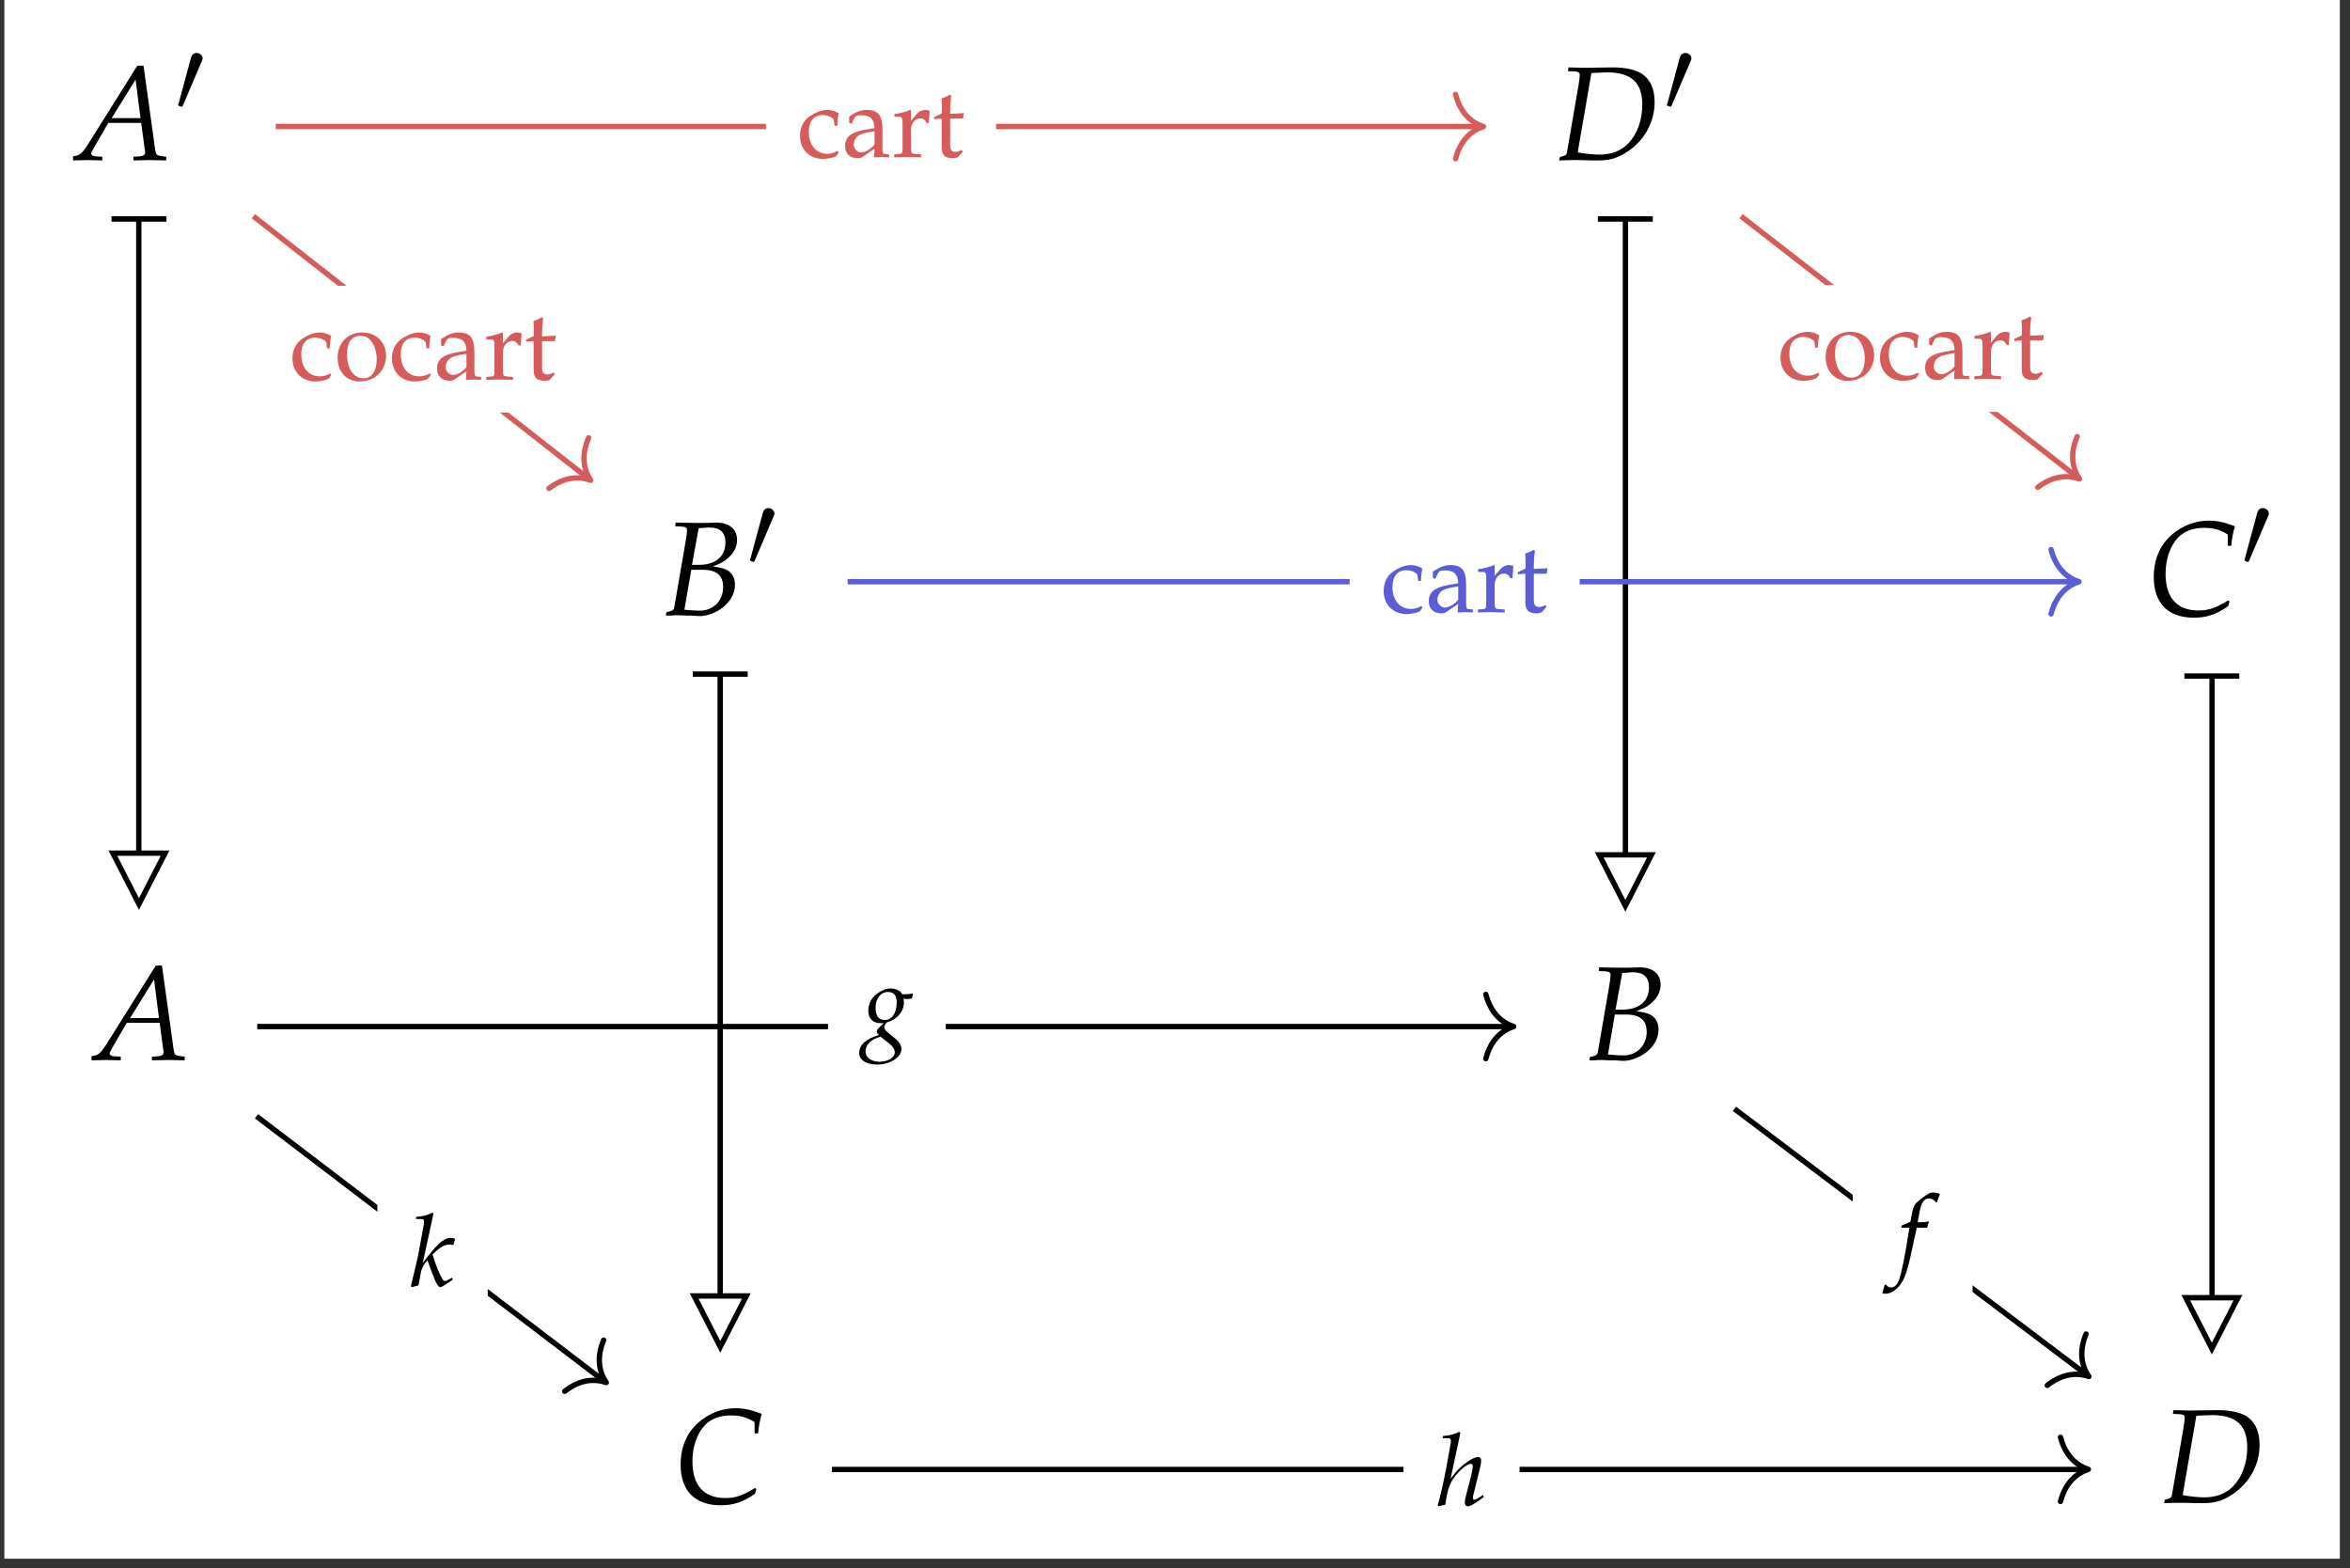
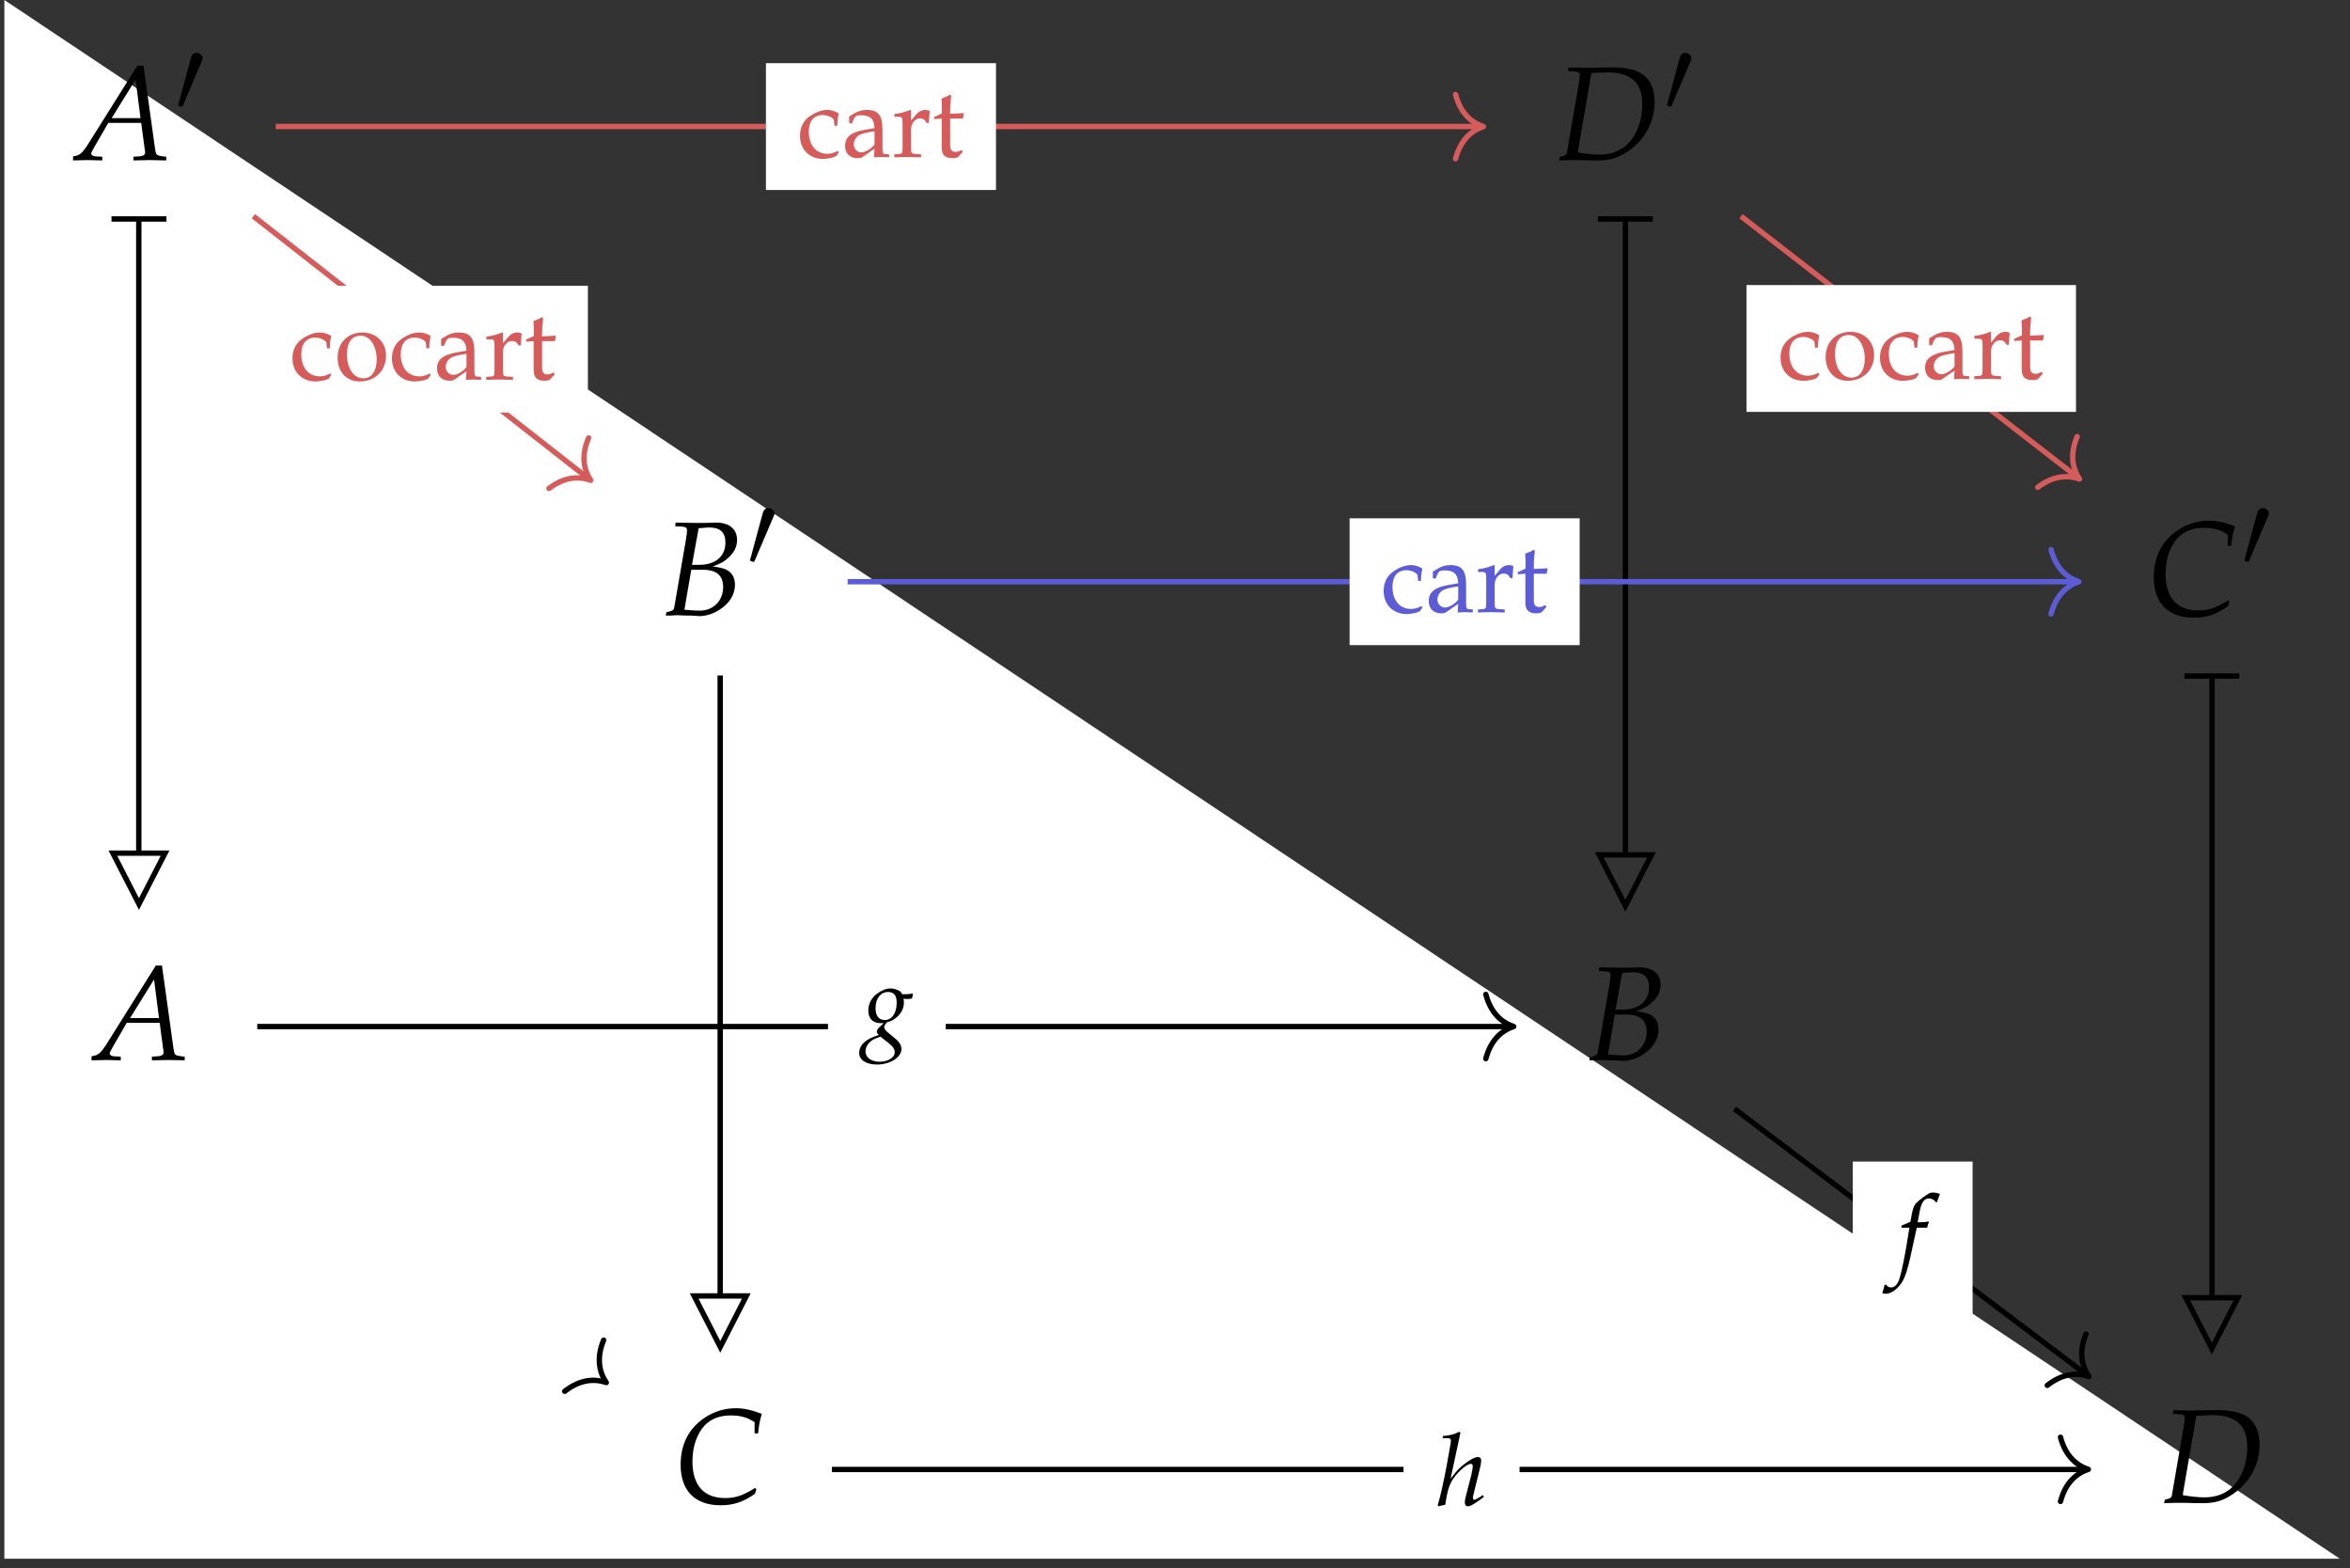
<svg xmlns="http://www.w3.org/2000/svg" xmlns:xlink="http://www.w3.org/1999/xlink" width="208.481" height="139.136" viewBox="0 0 208.481 139.136">
  <rect x="0" y="0" width="208.481" height="139.136" fill="#333333" stroke="none" />
  <defs>
    <g>
      <g id="glyph-0-0">
        <path d="M 5.484 -8.375 L 1.062 -1.328 C 0.625 -0.672 0.422 -0.469 0.016 -0.375 L -0.219 -0.328 L -0.219 0.031 C 0.859 0 0.859 0 1.109 0 C 1.328 0 1.359 0 2.375 0.031 L 2.375 -0.297 L 1.75 -0.328 C 1.562 -0.344 1.391 -0.453 1.391 -0.562 C 1.391 -0.656 1.469 -0.812 1.703 -1.219 L 2.906 -3.297 L 5.828 -3.297 L 6.125 -1.062 L 6.125 -1.016 C 6.125 -1.016 6.141 -0.969 6.156 -0.922 C 6.156 -0.812 6.172 -0.703 6.172 -0.656 C 6.172 -0.469 6 -0.359 5.672 -0.328 L 5.141 -0.297 L 5.141 0.031 C 6.359 0 6.359 0 6.594 0 C 6.828 0 6.828 0 8.047 0.031 L 8.047 -0.297 L 7.734 -0.328 C 7.172 -0.422 7.156 -0.422 7.062 -0.953 L 6.031 -8.375 Z M 5.328 -7.141 L 5.766 -3.719 L 3.203 -3.719 Z M 5.328 -7.141 " />
      </g>
      <g id="glyph-0-1">
        <path d="M 0.391 -0.266 L 0.328 0.031 L 1.438 0 L 2.094 0 C 2.312 0 2.703 0.016 3.203 0.031 C 3.438 0.031 3.625 0.031 3.75 0.031 C 4.609 0.031 5.188 -0.094 5.812 -0.406 C 7.656 -1.359 8.797 -3.141 8.797 -5.125 C 8.797 -6.281 8.438 -7.109 7.719 -7.625 C 7.172 -8.016 6.156 -8.234 5.031 -8.219 L 2.609 -8.188 L 2.5 -8.188 C 2.391 -8.188 2.344 -8.188 1.156 -8.219 L 1.109 -7.891 L 1.75 -7.859 C 2.031 -7.844 2.156 -7.75 2.156 -7.547 C 2.156 -7.375 2.109 -7 2.047 -6.641 L 1.016 -0.656 C 0.984 -0.469 0.859 -0.375 0.484 -0.297 Z M 3.188 -7.719 C 3.359 -7.719 3.422 -7.734 3.734 -7.75 C 4.109 -7.766 4.344 -7.781 4.562 -7.781 C 6.719 -7.781 7.703 -6.875 7.703 -4.922 C 7.703 -3.531 7.25 -2.297 6.453 -1.469 C 5.812 -0.812 4.938 -0.484 3.906 -0.484 C 3.391 -0.484 2.797 -0.547 2 -0.672 C 2 -0.812 2 -0.891 2.047 -1.109 Z M 3.188 -7.719 " />
      </g>
      <g id="glyph-0-2">
        <path d="M 1.156 -7.891 L 1.781 -7.859 C 2.062 -7.844 2.203 -7.75 2.203 -7.547 C 2.203 -7.375 2.156 -7 2.094 -6.641 L 1.062 -0.656 C 1.016 -0.438 0.859 -0.359 0.375 -0.266 L 0.312 0.031 L 0.75 0.031 C 1.062 0 1.25 0 1.391 0 C 1.516 0 1.828 0.016 2.141 0.031 L 2.578 0.031 L 2.812 0.047 C 3.047 0.062 3.188 0.078 3.297 0.078 C 3.859 0.078 4.422 -0.094 4.984 -0.422 C 5.922 -0.984 6.453 -1.797 6.453 -2.703 C 6.453 -3.203 6.281 -3.594 5.969 -3.859 C 5.656 -4.109 5.297 -4.219 4.484 -4.328 C 5.156 -4.578 5.453 -4.719 5.812 -5.047 C 6.359 -5.516 6.641 -6.062 6.641 -6.672 C 6.641 -7.641 5.953 -8.219 4.766 -8.219 C 4.734 -8.219 4.625 -8.219 4.438 -8.203 L 3.688 -8.188 C 3.547 -8.188 3.125 -8.188 2.984 -8.188 C 2.75 -8.188 2.391 -8.188 1.812 -8.203 L 1.188 -8.219 Z M 2.578 -4.031 L 3.594 -4.031 C 4.812 -4.031 5.406 -3.531 5.406 -2.5 C 5.406 -1.281 4.531 -0.406 3.344 -0.406 C 3.109 -0.406 2.766 -0.422 2.375 -0.453 C 2.297 -0.469 2.156 -0.469 1.969 -0.484 Z M 3.234 -7.719 C 3.359 -7.719 3.391 -7.734 3.641 -7.75 C 3.891 -7.766 4.031 -7.781 4.188 -7.781 C 5.141 -7.781 5.609 -7.344 5.609 -6.453 C 5.609 -5.219 4.734 -4.469 3.266 -4.469 L 2.641 -4.469 Z M 3.234 -7.719 " />
      </g>
      <g id="glyph-0-3">
        <path d="M 7.094 -6.156 L 7.406 -6.156 C 7.469 -6.844 7.562 -7.344 7.734 -7.891 C 6.828 -8.234 6.156 -8.391 5.422 -8.391 C 4.438 -8.391 3.469 -8.094 2.641 -7.531 C 1.25 -6.594 0.531 -5.188 0.531 -3.375 C 0.531 -1.062 1.812 0.219 4.078 0.219 C 5.219 0.219 6.062 -0.062 7.125 -0.797 L 7.25 -1.219 L 7.125 -1.312 C 6.016 -0.625 5.391 -0.422 4.469 -0.422 C 2.594 -0.422 1.578 -1.562 1.578 -3.672 C 1.578 -4.984 1.984 -6.156 2.703 -6.906 C 3.266 -7.469 4.031 -7.75 4.969 -7.75 C 5.812 -7.75 6.422 -7.594 7.094 -7.156 Z M 7.094 -6.156 " />
      </g>
      <g id="glyph-1-0">
        <path d="M 2.344 -4.406 C 2.391 -4.516 2.438 -4.609 2.438 -4.703 C 2.438 -4.969 2.188 -5.188 1.906 -5.188 C 1.641 -5.188 1.469 -5.016 1.406 -4.766 L 0.312 -0.719 C 0.312 -0.703 0.266 -0.594 0.266 -0.578 C 0.266 -0.484 0.516 -0.422 0.578 -0.422 C 0.641 -0.422 0.656 -0.453 0.703 -0.562 Z M 2.344 -4.406 " />
      </g>
      <g id="glyph-2-0">
        <path d="M 3.547 -2.766 C 3.547 -3.172 3.594 -3.547 3.672 -3.859 C 3.328 -4.078 3.016 -4.172 2.641 -4.172 C 2.219 -4.172 1.719 -4.016 1.188 -3.672 C 0.562 -3.281 0.234 -2.656 0.234 -1.875 C 0.234 -0.672 1.078 0.172 2.266 0.172 C 2.734 0.172 3.406 0.016 3.484 -0.125 L 3.672 -0.406 L 3.594 -0.547 C 3.266 -0.359 2.969 -0.281 2.656 -0.281 C 1.672 -0.281 1.016 -1.047 1.016 -2.234 C 1.016 -3.172 1.453 -3.719 2.266 -3.719 C 2.656 -3.719 3.078 -3.531 3.234 -3.312 L 3.297 -2.766 Z M 3.547 -2.766 " />
      </g>
      <g id="glyph-2-1">
        <path d="M 2.891 -0.734 L 2.844 0.031 C 3.422 0 3.422 0 3.531 0 C 3.578 0 3.797 0.016 4.188 0.031 L 4.188 -0.234 L 3.844 -0.266 C 3.641 -0.266 3.594 -0.344 3.594 -0.781 L 3.594 -2.406 C 3.594 -3.703 3.219 -4.172 2.188 -4.172 C 1.812 -4.172 1.453 -4.078 1.109 -3.875 L 0.641 -3.594 L 0.641 -3.016 L 0.875 -2.953 L 0.984 -3.219 C 1.172 -3.641 1.266 -3.703 1.672 -3.703 C 2.516 -3.703 2.859 -3.375 2.891 -2.562 L 2 -2.406 C 0.797 -2.188 0.281 -1.766 0.281 -0.984 C 0.281 -0.297 0.703 0.109 1.406 0.109 C 1.562 0.109 1.719 0.078 1.781 0.031 Z M 2.891 -1.109 C 2.625 -0.734 2.062 -0.406 1.719 -0.406 C 1.359 -0.406 1.047 -0.734 1.047 -1.109 C 1.047 -1.438 1.234 -1.75 1.5 -1.922 C 1.719 -2.062 2.203 -2.188 2.891 -2.281 Z M 2.891 -1.109 " />
      </g>
      <g id="glyph-2-2">
        <path d="M 0.203 -3.562 L 0.531 -3.562 C 0.891 -3.562 0.922 -3.5 0.922 -2.906 L 0.922 -0.906 C 0.922 -0.344 0.906 -0.281 0.594 -0.266 L 0.188 -0.234 L 0.188 0.031 C 0.828 0.016 1.062 0 1.281 0 C 1.453 0 1.453 0 2.562 0.031 L 2.562 -0.234 L 2.094 -0.266 C 1.688 -0.297 1.672 -0.328 1.672 -0.906 L 1.672 -2.438 C 1.672 -2.969 2.031 -3.422 2.469 -3.422 C 2.734 -3.422 2.922 -3.297 3.062 -3.016 L 3.25 -3.016 L 3.328 -4.078 C 3.234 -4.141 3.078 -4.172 2.906 -4.172 C 2.641 -4.172 2.359 -4.031 2.172 -3.812 L 1.672 -3.219 L 1.672 -4.141 L 1.594 -4.172 C 1.141 -3.984 0.672 -3.859 0.203 -3.812 Z M 0.203 -3.562 " />
      </g>
      <g id="glyph-2-3">
        <path d="M 0.875 -3.406 L 0.875 -0.844 C 0.875 -0.172 1.172 0.109 1.859 0.109 C 2.062 0.109 2.266 0.062 2.328 0 L 2.75 -0.469 L 2.641 -0.625 C 2.406 -0.5 2.281 -0.453 2.109 -0.453 C 1.766 -0.453 1.625 -0.625 1.625 -1.062 L 1.625 -3.406 L 2.766 -3.406 L 2.844 -3.891 L 1.625 -3.828 L 1.625 -4.172 C 1.625 -4.547 1.641 -4.859 1.719 -5.438 L 1.609 -5.531 C 1.391 -5.391 1.125 -5.281 0.859 -5.188 C 0.875 -4.922 0.891 -4.75 0.891 -4.484 L 0.891 -3.859 L 0.203 -3.547 L 0.203 -3.359 Z M 0.875 -3.406 " />
      </g>
      <g id="glyph-2-4">
        <path d="M 2.484 -4.172 C 1.188 -4.172 0.281 -3.266 0.281 -1.938 C 0.281 -0.672 1.078 0.172 2.234 0.172 C 3.594 0.172 4.578 -0.781 4.578 -2.109 C 4.578 -3.312 3.703 -4.172 2.484 -4.172 Z M 2.328 -3.891 C 3.141 -3.891 3.75 -3 3.75 -1.781 C 3.75 -0.75 3.297 -0.109 2.578 -0.109 C 1.703 -0.109 1.109 -0.969 1.109 -2.234 C 1.109 -3.297 1.547 -3.891 2.328 -3.891 Z M 2.328 -3.891 " />
      </g>
      <g id="glyph-3-0">
        <path d="M 3.609 -3.391 C 3.766 -3.359 3.828 -3.359 3.906 -3.359 C 4.062 -3.359 4.156 -3.375 4.359 -3.406 L 4.438 -3.797 L 4.406 -3.859 C 4.156 -3.797 3.984 -3.781 3.5 -3.781 C 3.359 -4.016 3.266 -4.094 3.047 -4.172 C 2.859 -4.25 2.641 -4.297 2.453 -4.297 C 2.078 -4.297 1.641 -4.125 1.25 -3.828 C 0.75 -3.453 0.484 -2.938 0.484 -2.312 C 0.484 -1.625 0.891 -1.219 1.578 -1.219 C 1.641 -1.219 1.75 -1.219 1.844 -1.219 L 1.484 -0.875 C 1.344 -0.75 1.234 -0.594 1.234 -0.469 C 1.234 -0.375 1.297 -0.281 1.422 -0.172 C 0.75 0.047 0.469 0.188 0.141 0.469 C -0.156 0.719 -0.328 1.062 -0.328 1.422 C -0.328 2.047 0.297 2.453 1.266 2.453 C 2.406 2.453 3.422 1.812 3.422 1.078 C 3.422 0.75 3.234 0.438 2.844 0.125 L 2.312 -0.312 C 2.016 -0.547 1.891 -0.719 1.891 -0.891 C 1.891 -0.969 1.953 -1.062 2.078 -1.234 C 2.109 -1.266 2.125 -1.281 2.141 -1.297 C 3.016 -1.516 3.641 -2.25 3.641 -3.047 C 3.641 -3.125 3.641 -3.203 3.609 -3.344 Z M 2.25 0.516 C 2.656 0.844 2.828 1.078 2.828 1.375 C 2.828 1.828 2.219 2.203 1.484 2.203 C 0.75 2.203 0.234 1.828 0.234 1.297 C 0.234 0.953 0.406 0.641 0.688 0.406 C 0.922 0.219 1.109 0.125 1.562 -0.016 Z M 2.234 -3.984 C 2.75 -3.984 3 -3.672 3 -3.031 C 3 -2.125 2.578 -1.5 1.953 -1.5 C 1.406 -1.5 1.125 -1.859 1.125 -2.562 C 1.125 -3.406 1.578 -3.984 2.234 -3.984 Z M 2.234 -3.984 " />
      </g>
      <g id="glyph-3-1">
-         <path d="M 2.078 -6.438 L 1.984 -6.531 C 1.516 -6.297 1.188 -6.219 0.547 -6.156 L 0.516 -5.969 L 0.938 -5.969 C 1.156 -5.969 1.25 -5.906 1.25 -5.75 C 1.25 -5.688 1.234 -5.609 1.234 -5.547 L 0.797 -3.156 C 0.672 -2.484 0.531 -1.875 0.078 -0.016 L 0.156 0.078 L 0.75 -0.078 L 0.953 -1.172 C 1.031 -1.609 1.25 -2 1.547 -2.312 C 2.172 -0.531 2.453 0.078 2.672 0.078 C 2.781 0.078 3 -0.031 3.391 -0.312 L 3.797 -0.594 L 3.734 -0.766 L 3.344 -0.547 C 3.219 -0.484 3.156 -0.469 3.094 -0.469 C 3 -0.469 2.938 -0.516 2.859 -0.672 C 2.547 -1.234 2.344 -1.719 2 -2.812 L 2.125 -2.938 C 2.672 -3.484 3.078 -3.703 3.531 -3.703 C 3.594 -3.703 3.703 -3.688 3.844 -3.656 L 4 -4.219 C 3.844 -4.266 3.672 -4.297 3.578 -4.297 C 2.984 -4.297 2.25 -3.609 1.125 -2.047 Z M 2.078 -6.438 " />
-       </g>
+         </g>
      <g id="glyph-3-2">
        <path d="M 2.547 -3.406 C 2.578 -3.578 2.641 -3.781 2.703 -3.906 L 2.656 -3.969 L 2.594 -3.953 C 2.391 -3.906 2.281 -3.891 1.859 -3.891 L 1.703 -3.891 L 1.891 -4.891 C 2.047 -5.656 2.281 -6 2.703 -6 C 2.969 -6 3.203 -5.859 3.344 -5.641 L 3.422 -5.688 C 3.469 -5.828 3.562 -6.094 3.641 -6.281 L 3.672 -6.406 C 3.531 -6.469 3.266 -6.531 3.062 -6.531 C 2.953 -6.531 2.812 -6.5 2.75 -6.469 C 2.531 -6.375 1.797 -5.828 1.594 -5.609 C 1.391 -5.422 1.297 -5.141 1.188 -4.641 L 1.062 -3.938 C 0.688 -3.766 0.516 -3.688 0.297 -3.609 L 0.25 -3.406 L 0.969 -3.406 L 0.891 -2.906 C 0.625 -1.172 0.297 0.484 0.094 1.094 C -0.062 1.625 -0.328 1.891 -0.656 1.891 C -0.859 1.891 -0.953 1.828 -1.109 1.641 L -1.234 1.672 C -1.281 1.875 -1.391 2.312 -1.438 2.391 C -1.359 2.438 -1.234 2.453 -1.125 2.453 C -0.766 2.453 -0.281 2.188 0.062 1.766 C 0.609 1.125 0.797 0.5 1.453 -2.625 C 1.484 -2.734 1.547 -3.078 1.625 -3.406 Z M 2.547 -3.406 " />
      </g>
      <g id="glyph-3-3">
        <path d="M 2.109 -6.438 L 2 -6.531 C 1.531 -6.297 1.219 -6.219 0.562 -6.156 L 0.531 -5.969 L 0.969 -5.969 C 1.172 -5.969 1.266 -5.906 1.266 -5.75 C 1.266 -5.688 1.25 -5.609 1.25 -5.547 L 0.875 -3.453 C 0.625 -2.109 0.281 -0.578 0.094 -0.016 L 0.156 0.078 L 0.766 -0.062 C 0.906 -1.094 1.062 -1.625 1.312 -2.109 C 1.703 -2.828 2.641 -3.688 3.016 -3.688 C 3.125 -3.688 3.203 -3.609 3.203 -3.484 C 3.203 -3.328 3.141 -3 3.078 -2.703 L 2.625 -0.953 C 2.531 -0.625 2.5 -0.438 2.5 -0.266 C 2.5 -0.047 2.594 0.078 2.766 0.078 C 3 0.078 3.328 -0.109 4.188 -0.75 L 4.109 -0.922 L 3.875 -0.766 C 3.609 -0.594 3.422 -0.5 3.328 -0.5 C 3.266 -0.5 3.219 -0.578 3.219 -0.672 C 3.219 -0.766 3.219 -0.844 3.281 -1.031 L 3.844 -3.312 C 3.906 -3.547 3.953 -3.828 3.953 -3.969 C 3.953 -4.172 3.844 -4.297 3.688 -4.297 C 3.391 -4.297 2.844 -4 2.281 -3.531 C 1.969 -3.266 1.812 -3.109 1.406 -2.578 L 1.234 -2.359 Z M 2.109 -6.438 " />
      </g>
    </g>
    <clipPath id="clip-0">
-       <path clip-rule="nonzero" d="M 0.387 0 L 207.578 0 L 207.578 138.277 L 0.387 138.277 Z M 0.387 0 " />
+       <path clip-rule="nonzero" d="M 0.387 0 L 207.578 138.277 L 0.387 138.277 Z M 0.387 0 " />
    </clipPath>
  </defs>
  <g clip-path="url(#clip-0)">
    <path fill-rule="nonzero" fill="rgb(100%, 100%, 100%)" fill-opacity="1" d="M 0.387 138.277 L 207.578 138.277 L 207.578 0 L 0.387 0 Z M 0.387 138.277 " />
  </g>
  <g fill="rgb(0%, 0%, 0%)" fill-opacity="1">
    <use xlink:href="#glyph-0-0" x="6.7" y="14.2" />
  </g>
  <g fill="rgb(0%, 0%, 0%)" fill-opacity="1">
    <use xlink:href="#glyph-1-0" x="15.538" y="9.887" />
  </g>
  <g fill="rgb(0%, 0%, 0%)" fill-opacity="1">
    <use xlink:href="#glyph-0-1" x="137.993" y="14.2" />
  </g>
  <g fill="rgb(0%, 0%, 0%)" fill-opacity="1">
    <use xlink:href="#glyph-1-0" x="147.615" y="9.887" />
  </g>
  <g fill="rgb(0%, 0%, 0%)" fill-opacity="1">
    <use xlink:href="#glyph-0-2" x="58.748" y="54.576" />
  </g>
  <g fill="rgb(0%, 0%, 0%)" fill-opacity="1">
    <use xlink:href="#glyph-1-0" x="66.268" y="50.263" />
  </g>
  <g fill="rgb(0%, 0%, 0%)" fill-opacity="1">
    <use xlink:href="#glyph-0-3" x="190.541" y="54.576" />
  </g>
  <g fill="rgb(0%, 0%, 0%)" fill-opacity="1">
    <use xlink:href="#glyph-1-0" x="198.844" y="50.263" />
  </g>
  <g fill="rgb(0%, 0%, 0%)" fill-opacity="1">
    <use xlink:href="#glyph-0-0" x="8.338" y="94.032" />
  </g>
  <g fill="rgb(0%, 0%, 0%)" fill-opacity="1">
    <use xlink:href="#glyph-0-2" x="140.682" y="94.032" />
  </g>
  <g fill="rgb(0%, 0%, 0%)" fill-opacity="1">
    <use xlink:href="#glyph-0-3" x="59.851" y="133.315" />
  </g>
  <g fill="rgb(0%, 0%, 0%)" fill-opacity="1">
    <use xlink:href="#glyph-0-1" x="191.661" y="133.315" />
  </g>
  <path fill="none" stroke-width="0.478" stroke-linecap="butt" stroke-linejoin="miter" stroke="rgb(83.922%, 36.078%, 36.078%)" stroke-opacity="1" stroke-miterlimit="10" d="M -80.004 58.268 L 27.55 58.268 " transform="matrix(0.994, 0, 0, -0.994, 103.983, 69.139)" />
  <path fill="none" stroke-width="0.478" stroke-linecap="round" stroke-linejoin="round" stroke="rgb(83.922%, 36.078%, 36.078%)" stroke-opacity="1" stroke-miterlimit="10" d="M -2.486 2.868 C -2.034 1.146 -1.02 0.336 0.002 -0.002 C -1.02 -0.336 -2.034 -1.149 -2.486 -2.871 " transform="matrix(0.994, 0, 0, -0.994, 131.6, 11.229)" />
  <path fill-rule="nonzero" fill="rgb(100%, 100%, 100%)" fill-opacity="1" d="M 67.949 16.852 L 88.359 16.852 L 88.359 5.605 L 67.949 5.605 Z M 67.949 16.852 " />
  <g fill="rgb(83.922%, 36.078%, 36.078%)" fill-opacity="1">
    <use xlink:href="#glyph-2-0" x="70.737" y="13.925" />
    <use xlink:href="#glyph-2-1" x="74.693" y="13.925" />
    <use xlink:href="#glyph-2-2" x="79.149" y="13.925" />
    <use xlink:href="#glyph-2-3" x="82.668" y="13.925" />
  </g>
  <path fill="none" stroke-width="0.478" stroke-linecap="butt" stroke-linejoin="miter" stroke="rgb(83.922%, 36.078%, 36.078%)" stroke-opacity="1" stroke-miterlimit="10" d="M -81.997 50.261 L -52.086 26.839 " transform="matrix(0.994, 0, 0, -0.994, 103.983, 69.139)" />
  <path fill="none" stroke-width="0.478" stroke-linecap="round" stroke-linejoin="round" stroke="rgb(83.922%, 36.078%, 36.078%)" stroke-opacity="1" stroke-miterlimit="10" d="M -2.486 2.871 C -2.035 1.148 -1.019 0.335 0.001 0.001 C -1.02 -0.334 -2.034 -1.148 -2.488 -2.871 " transform="matrix(0.782, 0.613, 0.613, -0.782, 52.405, 42.61)" />
  <path fill-rule="nonzero" fill="rgb(100%, 100%, 100%)" fill-opacity="1" d="M 22.926 36.598 L 52.156 36.598 L 52.156 25.348 L 22.926 25.348 Z M 22.926 36.598 " />
  <g fill="rgb(83.922%, 36.078%, 36.078%)" fill-opacity="1">
    <use xlink:href="#glyph-2-0" x="25.713" y="33.668" />
    <use xlink:href="#glyph-2-4" x="29.67" y="33.668" />
    <use xlink:href="#glyph-2-0" x="34.535" y="33.668" />
    <use xlink:href="#glyph-2-1" x="38.492" y="33.668" />
    <use xlink:href="#glyph-2-2" x="42.947" y="33.668" />
    <use xlink:href="#glyph-2-3" x="46.467" y="33.668" />
  </g>
  <path fill="none" stroke-width="0.478" stroke-linecap="butt" stroke-linejoin="miter" stroke="rgb(0%, 0%, 0%)" stroke-opacity="1" stroke-miterlimit="10" d="M -92.224 49.904 L -92.224 -6.464 " transform="matrix(0.994, 0, 0, -0.994, 103.983, 69.139)" />
  <path fill="none" stroke-width="0.478" stroke-linecap="butt" stroke-linejoin="miter" stroke="rgb(0%, 0%, 0%)" stroke-opacity="1" stroke-miterlimit="10" d="M -0.001 2.45 L -0.001 -2.451 " transform="matrix(0, -0.994, -0.994, 0, 12.329, 19.425)" />
  <path fill="none" stroke-width="0.478" stroke-linecap="butt" stroke-linejoin="miter" stroke="rgb(0%, 0%, 0%)" stroke-opacity="1" stroke-miterlimit="10" d="M 4.78 -0.001 L 0.24 2.33 L 0.24 -2.328 Z M 4.78 -0.001 " transform="matrix(0, 0.994, 0.994, 0, 12.329, 75.445)" />
  <path fill="none" stroke-width="0.478" stroke-linecap="butt" stroke-linejoin="miter" stroke="rgb(83.922%, 36.078%, 36.078%)" stroke-opacity="1" stroke-miterlimit="10" d="M 50.776 50.261 L 80.809 26.957 " transform="matrix(0.994, 0, 0, -0.994, 103.983, 69.139)" />
  <path fill="none" stroke-width="0.478" stroke-linecap="round" stroke-linejoin="round" stroke="rgb(83.922%, 36.078%, 36.078%)" stroke-opacity="1" stroke-miterlimit="10" d="M -2.487 2.869 C -2.032 1.147 -1.02 0.336 0.003 -0 C -1.02 -0.336 -2.033 -1.147 -2.488 -2.869 " transform="matrix(0.785, 0.609, 0.609, -0.785, 184.483, 42.494)" />
  <path fill-rule="nonzero" fill="rgb(100%, 100%, 100%)" fill-opacity="1" d="M 154.941 36.539 L 184.172 36.539 L 184.172 25.289 L 154.941 25.289 Z M 154.941 36.539 " />
  <g fill="rgb(83.922%, 36.078%, 36.078%)" fill-opacity="1">
    <use xlink:href="#glyph-2-0" x="157.727" y="33.609" />
    <use xlink:href="#glyph-2-4" x="161.684" y="33.609" />
    <use xlink:href="#glyph-2-0" x="166.549" y="33.609" />
    <use xlink:href="#glyph-2-1" x="170.506" y="33.609" />
    <use xlink:href="#glyph-2-2" x="174.961" y="33.609" />
    <use xlink:href="#glyph-2-3" x="178.481" y="33.609" />
  </g>
  <path fill="none" stroke-width="0.478" stroke-linecap="butt" stroke-linejoin="miter" stroke="rgb(0%, 0%, 0%)" stroke-opacity="1" stroke-miterlimit="10" d="M 40.462 49.904 L 40.462 -6.621 " transform="matrix(0.994, 0, 0, -0.994, 103.983, 69.139)" />
  <path fill="none" stroke-width="0.478" stroke-linecap="butt" stroke-linejoin="miter" stroke="rgb(0%, 0%, 0%)" stroke-opacity="1" stroke-miterlimit="10" d="M -0.001 2.451 L -0.001 -2.45 " transform="matrix(0, -0.994, -0.994, 0, 144.194, 19.425)" />
  <path fill="none" stroke-width="0.478" stroke-linecap="butt" stroke-linejoin="miter" stroke="rgb(0%, 0%, 0%)" stroke-opacity="1" stroke-miterlimit="10" d="M 4.782 0.001 L 0.238 2.328 L 0.238 -2.329 Z M 4.782 0.001 " transform="matrix(0, 0.994, 0.994, 0, 144.194, 75.599)" />
  <path fill="none" stroke-width="0.478" stroke-linecap="butt" stroke-linejoin="miter" stroke="rgb(36.078%, 36.078%, 83.922%)" stroke-opacity="1" stroke-miterlimit="10" d="M -28.959 17.642 L 80.71 17.642 " transform="matrix(0.994, 0, 0, -0.994, 103.983, 69.139)" />
  <path fill="none" stroke-width="0.478" stroke-linecap="round" stroke-linejoin="round" stroke="rgb(36.078%, 36.078%, 83.922%)" stroke-opacity="1" stroke-miterlimit="10" d="M -2.487 2.869 C -2.031 1.148 -1.021 0.334 0.001 0 C -1.021 -0.334 -2.031 -1.147 -2.487 -2.869 " transform="matrix(0.994, 0, 0, -0.994, 184.433, 51.606)" />
  <path fill-rule="nonzero" fill="rgb(100%, 100%, 100%)" fill-opacity="1" d="M 119.73 57.23 L 140.141 57.23 L 140.141 45.98 L 119.73 45.98 Z M 119.73 57.23 " />
  <g fill="rgb(36.078%, 36.078%, 83.922%)" fill-opacity="1">
    <use xlink:href="#glyph-2-0" x="122.517" y="54.302" />
    <use xlink:href="#glyph-2-1" x="126.474" y="54.302" />
    <use xlink:href="#glyph-2-2" x="130.929" y="54.302" />
    <use xlink:href="#glyph-2-3" x="134.449" y="54.302" />
  </g>
  <path fill="none" stroke-width="0.478" stroke-linecap="butt" stroke-linejoin="miter" stroke="rgb(0%, 0%, 0%)" stroke-opacity="1" stroke-miterlimit="10" d="M -40.334 9.274 L -40.334 -45.993 " transform="matrix(0.994, 0, 0, -0.994, 103.983, 69.139)" />
-   <path fill="none" stroke-width="0.478" stroke-linecap="butt" stroke-linejoin="miter" stroke="rgb(0%, 0%, 0%)" stroke-opacity="1" stroke-miterlimit="10" d="M 0.001 2.451 L 0.001 -2.45 " transform="matrix(0, -0.994, -0.994, 0, 63.897, 59.802)" />
  <path fill="none" stroke-width="0.478" stroke-linecap="butt" stroke-linejoin="miter" stroke="rgb(0%, 0%, 0%)" stroke-opacity="1" stroke-miterlimit="10" d="M 4.781 0.002 L 0.237 2.328 L 0.237 -2.329 Z M 4.781 0.002 " transform="matrix(0, 0.994, 0.994, 0, 63.897, 114.729)" />
  <path fill="none" stroke-width="0.478" stroke-linecap="butt" stroke-linejoin="miter" stroke="rgb(0%, 0%, 0%)" stroke-opacity="1" stroke-miterlimit="10" d="M 92.816 9.101 L 92.816 -46.15 " transform="matrix(0.994, 0, 0, -0.994, 103.983, 69.139)" />
  <path fill="none" stroke-width="0.478" stroke-linecap="butt" stroke-linejoin="miter" stroke="rgb(0%, 0%, 0%)" stroke-opacity="1" stroke-miterlimit="10" d="M 0.001 2.451 L 0.001 -2.45 " transform="matrix(0, -0.994, -0.994, 0, 196.225, 59.974)" />
  <path fill="none" stroke-width="0.478" stroke-linecap="butt" stroke-linejoin="miter" stroke="rgb(0%, 0%, 0%)" stroke-opacity="1" stroke-miterlimit="10" d="M 4.779 0.002 L 0.239 2.328 L 0.239 -2.329 Z M 4.779 0.002 " transform="matrix(0, 0.994, 0.994, 0, 196.225, 114.883)" />
  <path fill="none" stroke-width="0.478" stroke-linecap="butt" stroke-linejoin="miter" stroke="rgb(0%, 0%, 0%)" stroke-opacity="1" stroke-miterlimit="10" d="M -81.651 -22.06 L 30.254 -22.06 " transform="matrix(0.994, 0, 0, -0.994, 103.983, 69.139)" />
  <path fill="none" stroke-width="0.478" stroke-linecap="round" stroke-linejoin="round" stroke="rgb(0%, 0%, 0%)" stroke-opacity="1" stroke-miterlimit="10" d="M -2.488 2.869 C -2.032 1.147 -1.022 0.333 0 -0.001 C -1.022 -0.335 -2.032 -1.148 -2.488 -2.87 " transform="matrix(0.994, 0, 0, -0.994, 134.289, 91.062)" />
  <path fill-rule="nonzero" fill="rgb(100%, 100%, 100%)" fill-opacity="1" d="M 73.457 97.234 L 83.902 97.234 L 83.902 84.891 L 73.457 84.891 Z M 73.457 97.234 " />
  <g fill="rgb(0%, 0%, 0%)" fill-opacity="1">
    <use xlink:href="#glyph-3-0" x="76.55" y="91.984" />
  </g>
-   <path fill="none" stroke-width="0.478" stroke-linecap="butt" stroke-linejoin="miter" stroke="rgb(0%, 0%, 0%)" stroke-opacity="1" stroke-miterlimit="10" d="M -81.718 -30.066 L -50.694 -53.697 " transform="matrix(0.994, 0, 0, -0.994, 103.983, 69.139)" />
  <path fill="none" stroke-width="0.478" stroke-linecap="round" stroke-linejoin="round" stroke="rgb(0%, 0%, 0%)" stroke-opacity="1" stroke-miterlimit="10" d="M -2.486 2.871 C -2.032 1.146 -1.019 0.336 -0.002 -0.001 C -1.021 -0.337 -2.033 -1.148 -2.485 -2.87 " transform="matrix(0.791, 0.602, 0.602, -0.791, 53.791, 122.649)" />
  <path fill-rule="nonzero" fill="rgb(100%, 100%, 100%)" fill-opacity="1" d="M 33.477 116.98 L 43.273 116.98 L 43.273 104.836 L 33.477 104.836 Z M 33.477 116.98 " />
  <g fill="rgb(0%, 0%, 0%)" fill-opacity="1">
    <use xlink:href="#glyph-3-1" x="36.375" y="114.107" />
  </g>
  <path fill="none" stroke-width="0.478" stroke-linecap="butt" stroke-linejoin="miter" stroke="rgb(0%, 0%, 0%)" stroke-opacity="1" stroke-miterlimit="10" d="M 50.19 -29.402 L 81.646 -53.158 " transform="matrix(0.994, 0, 0, -0.994, 103.983, 69.139)" />
  <path fill="none" stroke-width="0.478" stroke-linecap="round" stroke-linejoin="round" stroke="rgb(0%, 0%, 0%)" stroke-opacity="1" stroke-miterlimit="10" d="M -2.488 2.871 C -2.033 1.146 -1.02 0.334 -0.001 0.001 C -1.018 -0.334 -2.033 -1.15 -2.486 -2.871 " transform="matrix(0.793, 0.599, 0.599, -0.793, 185.316, 122.11)" />
  <path fill-rule="nonzero" fill="rgb(100%, 100%, 100%)" fill-opacity="1" d="M 164.367 117.566 L 175 117.566 L 175 103.043 L 164.367 103.043 Z M 164.367 117.566 " />
  <g fill="rgb(0%, 0%, 0%)" fill-opacity="1">
    <use xlink:href="#glyph-3-2" x="168.422" y="112.317" />
  </g>
  <path fill="none" stroke-width="0.478" stroke-linecap="butt" stroke-linejoin="miter" stroke="rgb(0%, 0%, 0%)" stroke-opacity="1" stroke-miterlimit="10" d="M -30.358 -61.589 L 81.551 -61.589 " transform="matrix(0.994, 0, 0, -0.994, 103.983, 69.139)" />
  <path fill="none" stroke-width="0.478" stroke-linecap="round" stroke-linejoin="round" stroke="rgb(0%, 0%, 0%)" stroke-opacity="1" stroke-miterlimit="10" d="M -2.487 2.867 C -2.031 1.146 -1.021 0.336 0.001 -0.002 C -1.021 -0.336 -2.031 -1.146 -2.487 -2.867 " transform="matrix(0.994, 0, 0, -0.994, 185.268, 130.346)" />
  <path fill-rule="nonzero" fill="rgb(100%, 100%, 100%)" fill-opacity="1" d="M 124.512 136.418 L 134.809 136.418 L 134.809 124.273 L 124.512 124.273 Z M 124.512 136.418 " />
  <g fill="rgb(0%, 0%, 0%)" fill-opacity="1">
    <use xlink:href="#glyph-3-3" x="127.453" y="133.546" />
  </g>
</svg>